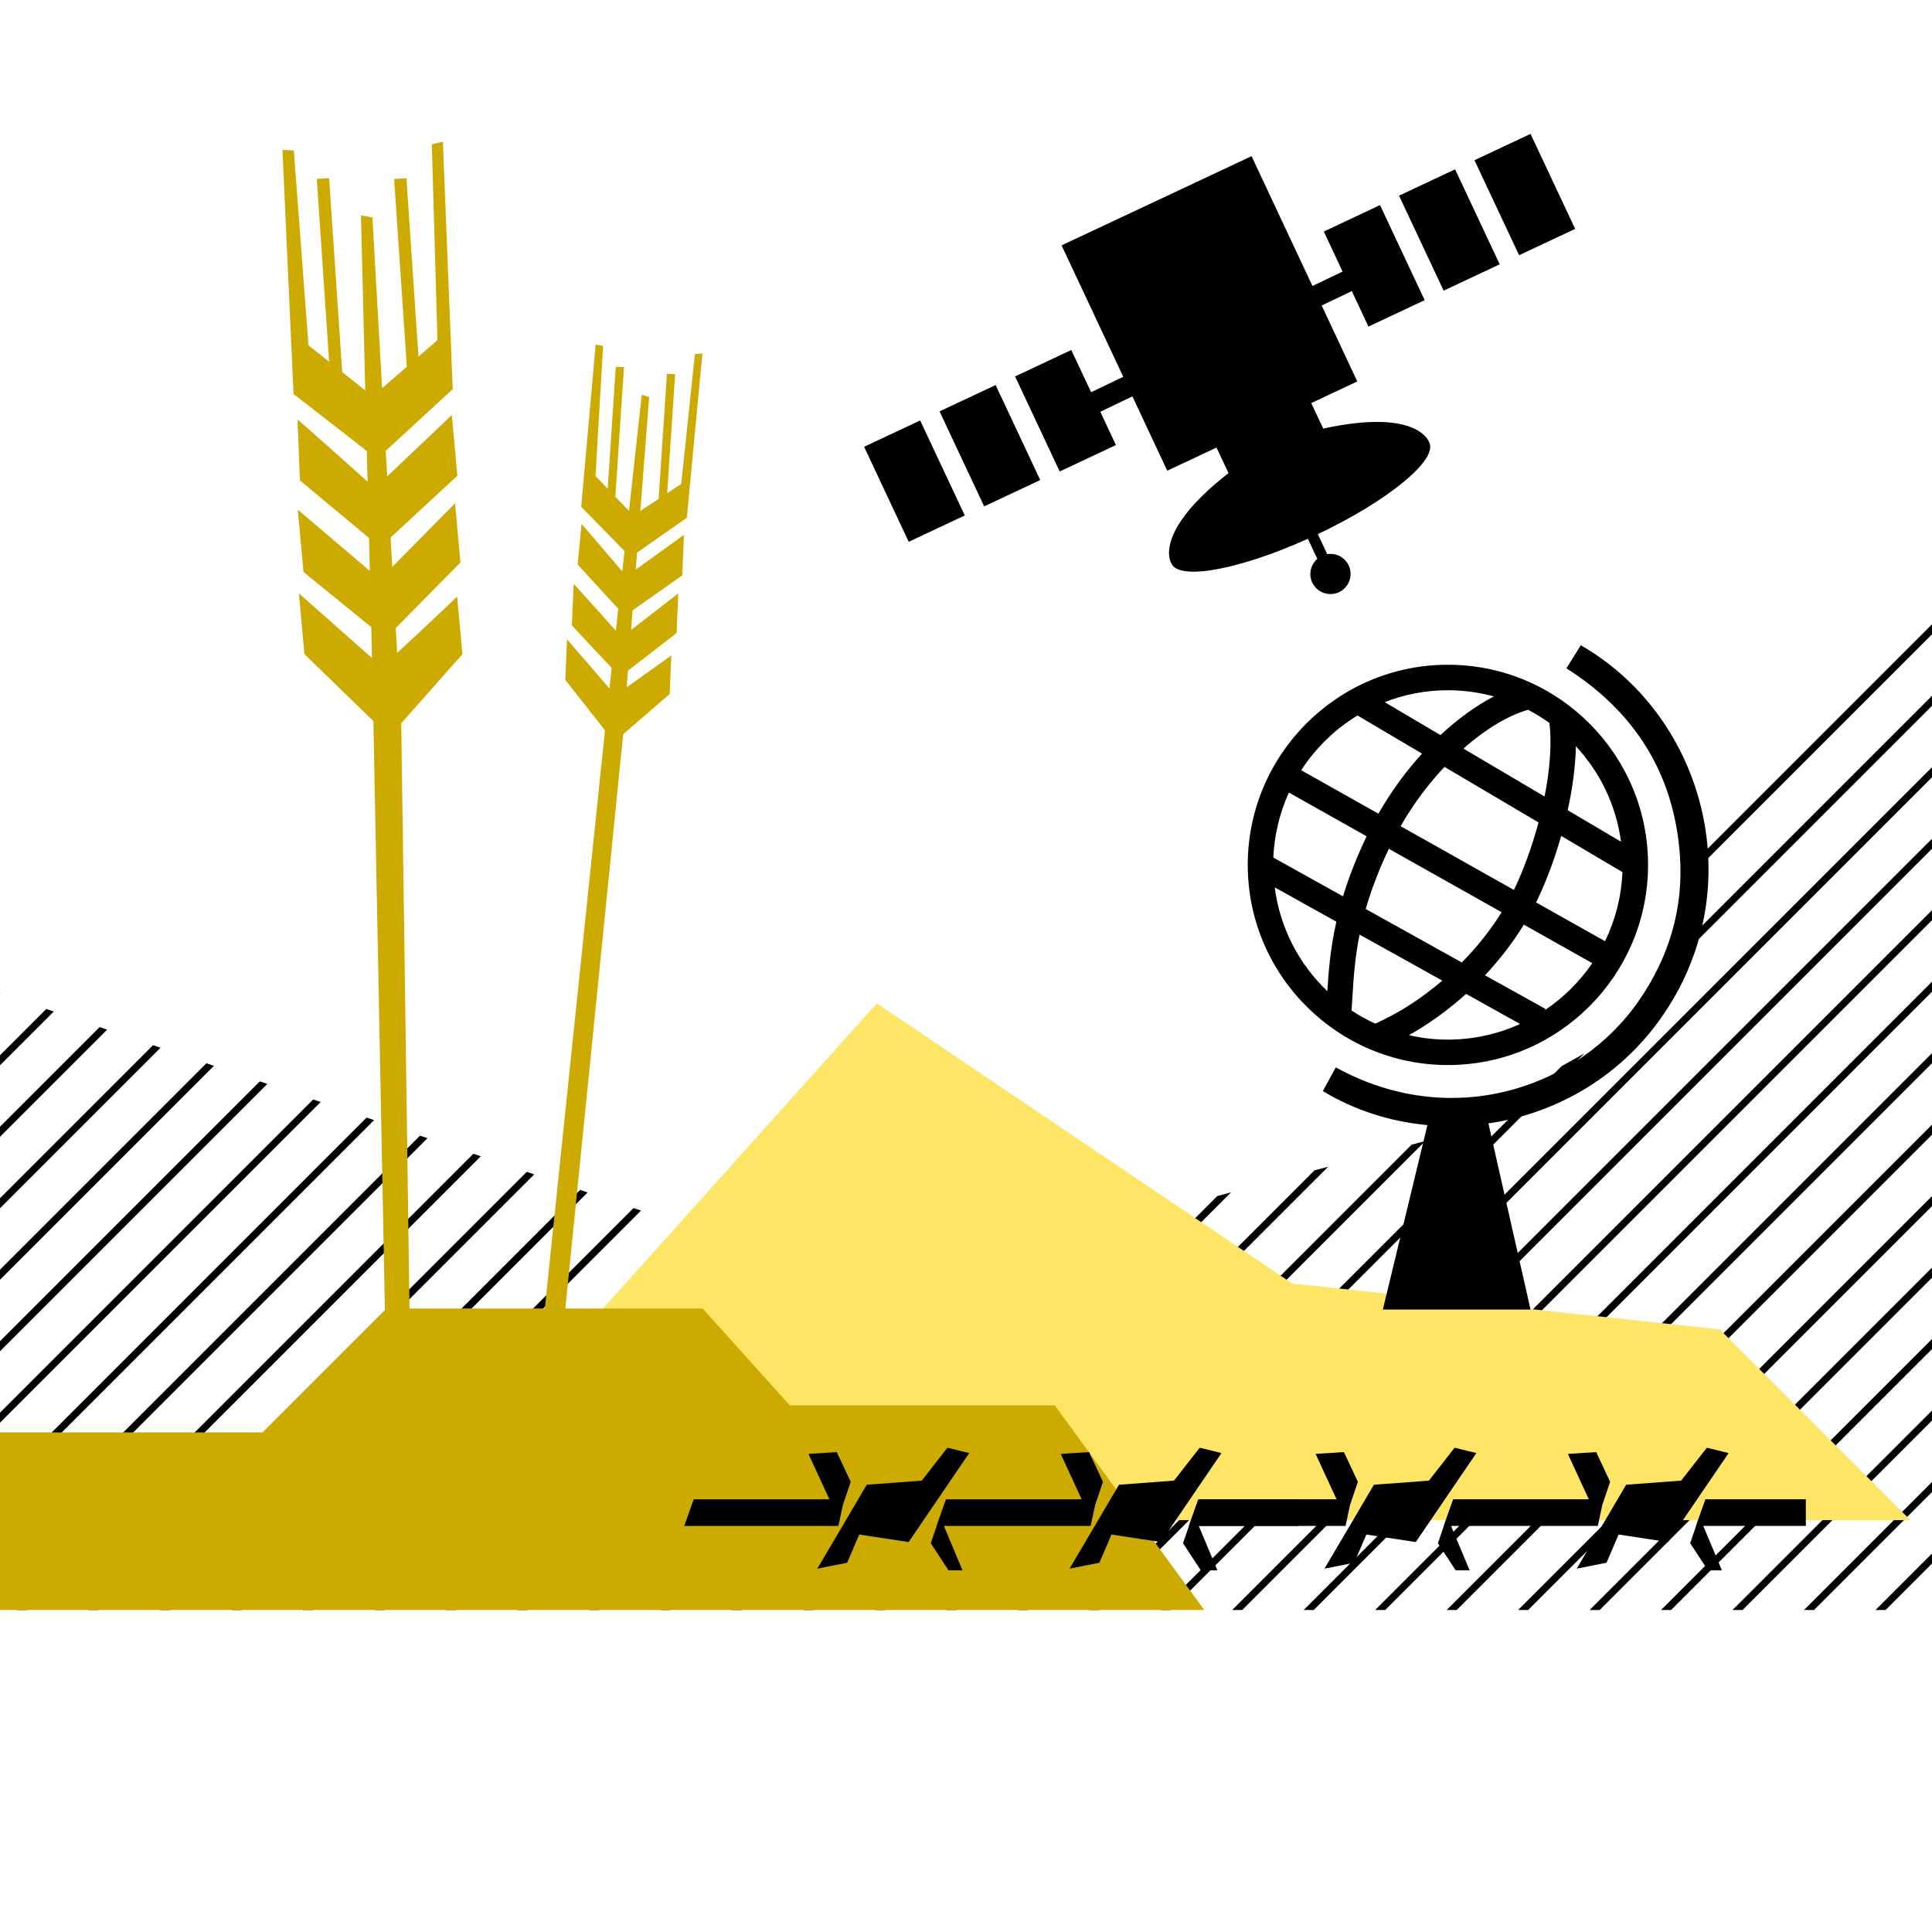
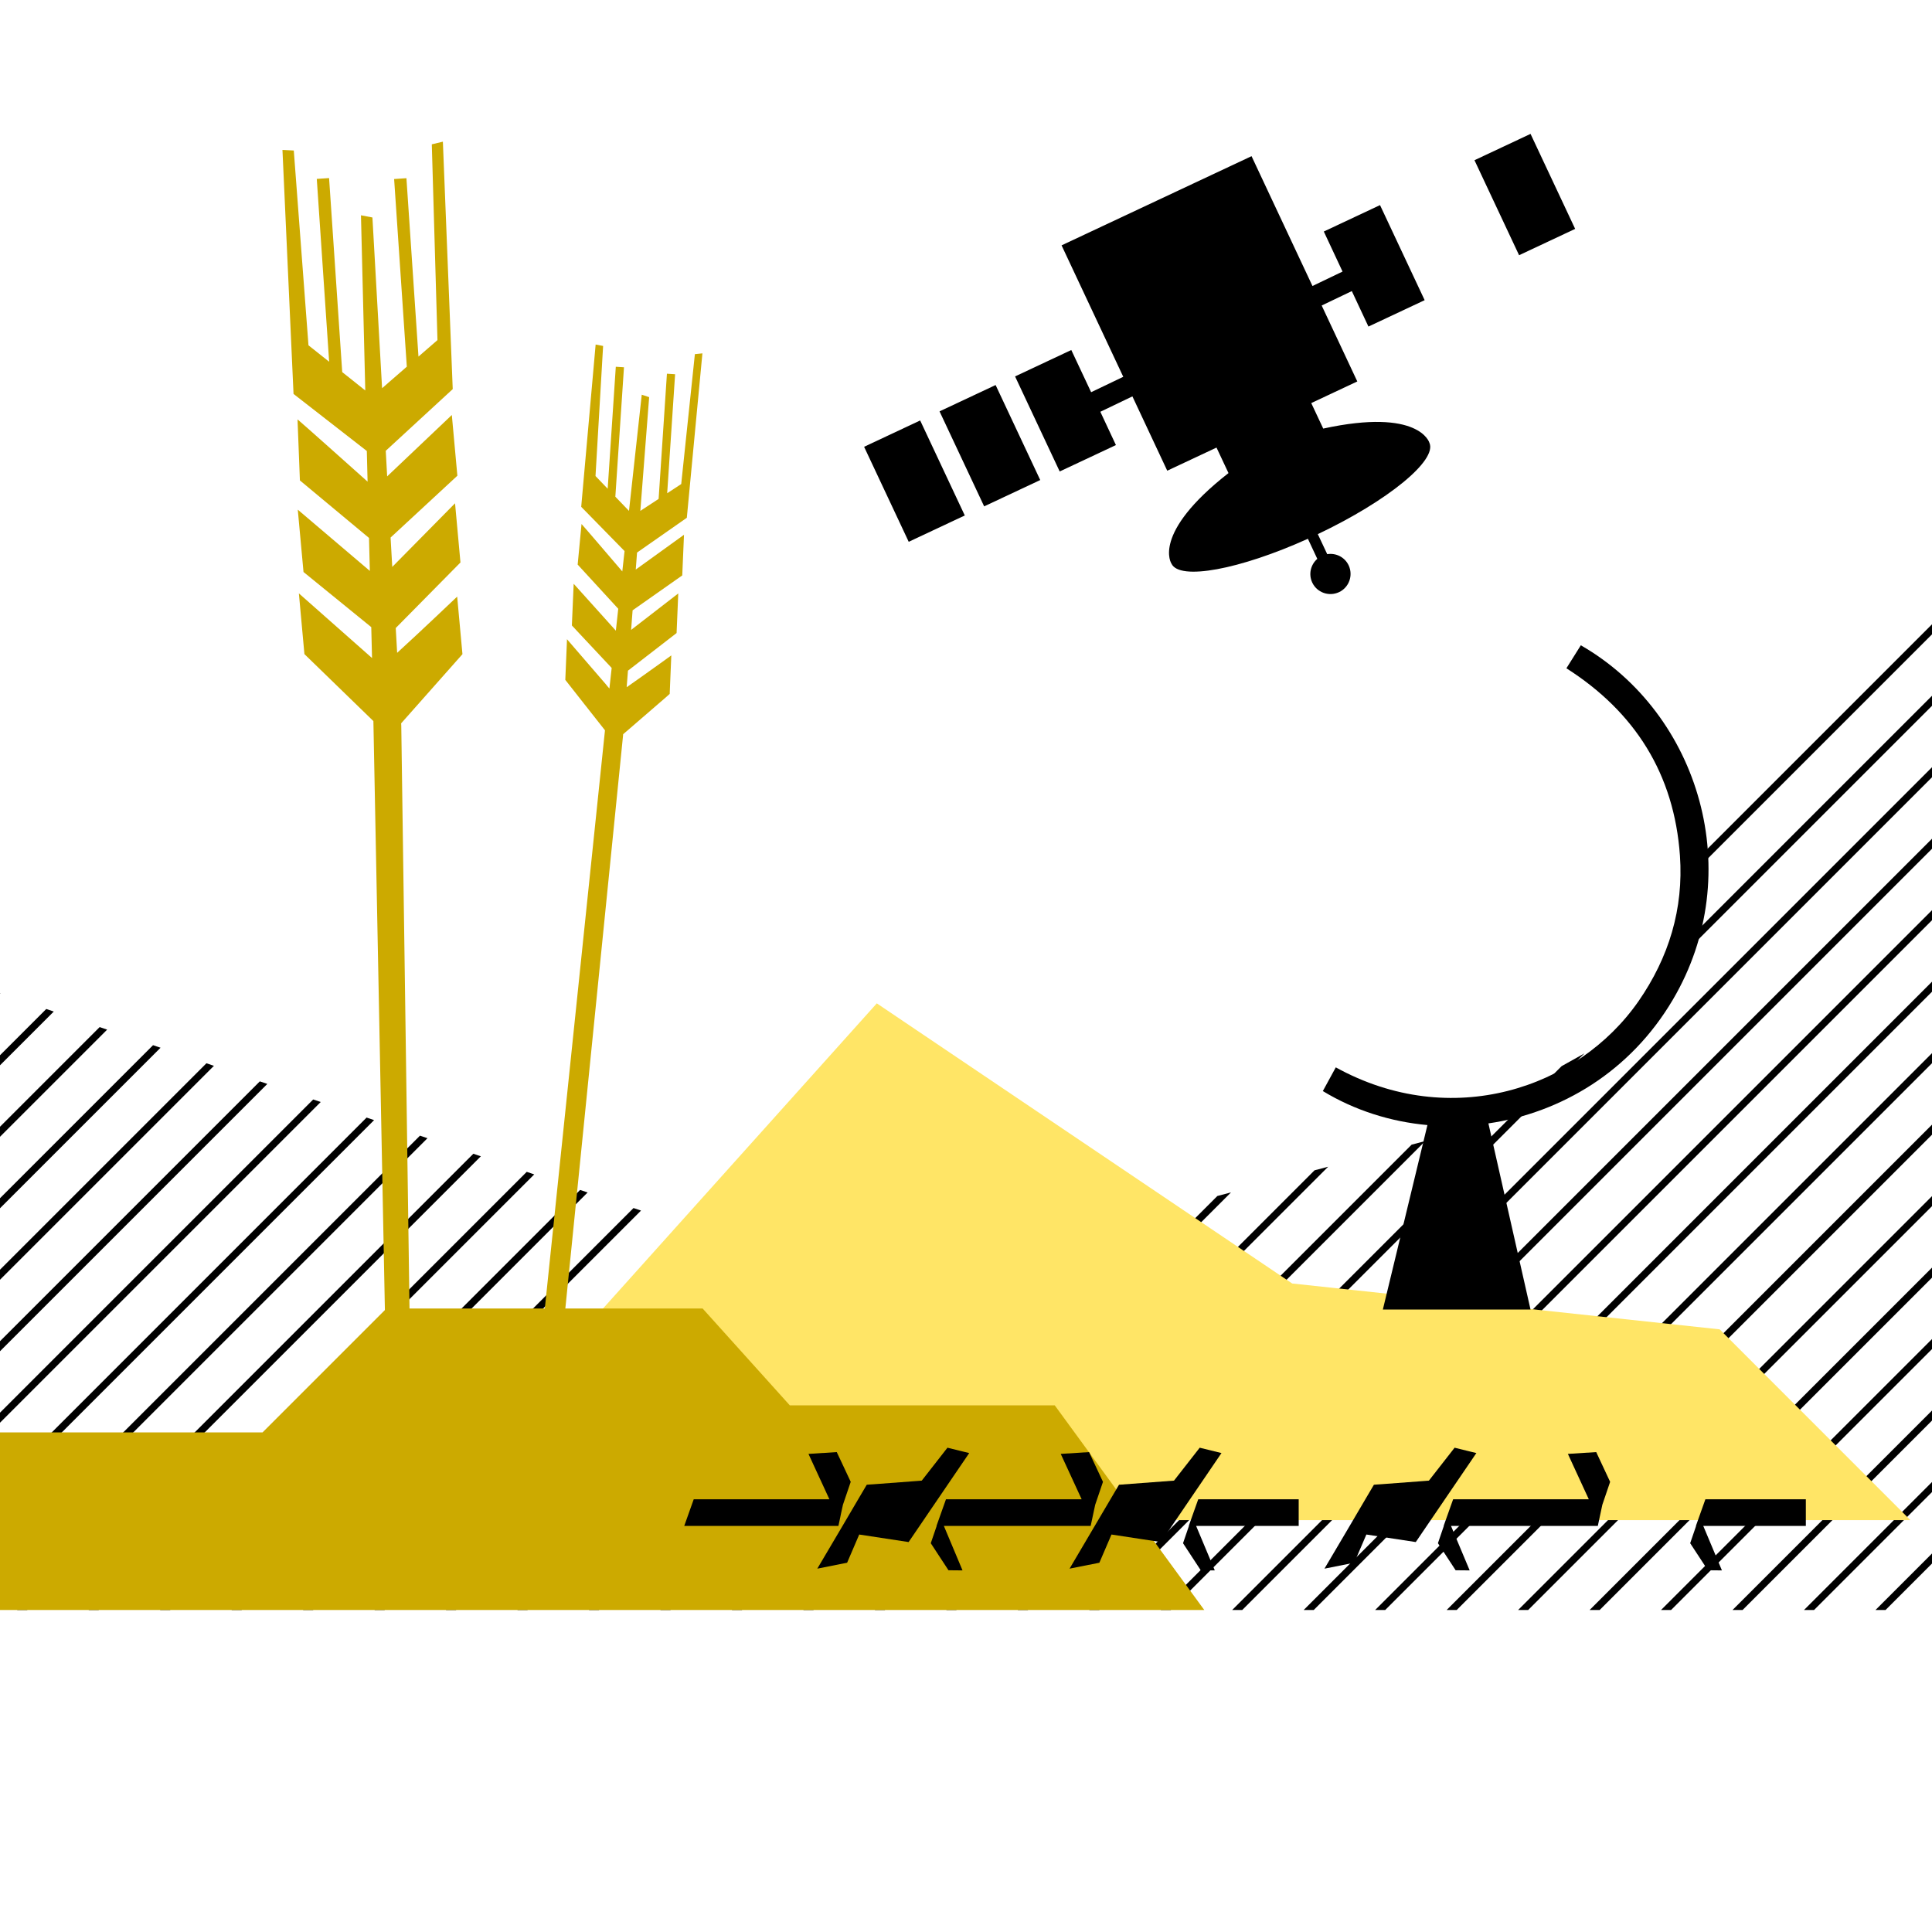
<svg xmlns="http://www.w3.org/2000/svg" xmlns:xlink="http://www.w3.org/1999/xlink" version="1.1" x="0px" y="0px" viewBox="0 0 300 300" style="enable-background:new 0 0 300 300;" xml:space="preserve">
  <style type="text/css">
	.st0{clip-path:url(#SVGID_2_);}
	.st1{clip-path:url(#SVGID_4_);}
	.st2{clip-path:url(#SVGID_2_);fill:none;}
	.st3{fill:#FFE566;}
	.st4{fill:#CCAA00;}
</style>
  <g id="grid">
    <g>
      <defs>
        <polygon id="SVGID_1_" points="300,250 0,250 0,154.24 135,200 222,177 256,158 264,130 300,91.93 300,164.93    " />
      </defs>
      <clipPath id="SVGID_2_">
        <use xlink:href="#SVGID_1_" style="overflow:visible;" />
      </clipPath>
      <g class="st0">
        <defs>
          <rect id="SVGID_3_" x="-815.51" y="-875.07" width="2066.09" height="2066.09" />
        </defs>
        <clipPath id="SVGID_4_">
          <use xlink:href="#SVGID_3_" style="overflow:visible;" />
        </clipPath>
        <path class="st1" d="M217.53,2345.21l-0.78-0.78L2403.99,157.2l0.78,0.78L217.53,2345.21z M211.98,2339.66l-0.78-0.78     L2398.44,151.65l0.78,0.78L211.98,2339.66z M206.43,2334.11l-0.78-0.78L2392.89,146.1l0.78,0.78L206.43,2334.11z M200.88,2328.56     l-0.78-0.78L2387.34,140.55l0.78,0.78L200.88,2328.56z M195.33,2323.01l-0.78-0.78L2381.79,135l0.78,0.78L195.33,2323.01z      M189.78,2317.46l-0.78-0.78L2376.24,129.45l0.78,0.78L189.78,2317.46z M184.24,2311.92l-0.78-0.78L2370.69,123.9l0.78,0.78     L184.24,2311.92z M178.69,2306.37l-0.78-0.78L2365.14,118.35l0.78,0.78L178.69,2306.37z M173.14,2300.82l-0.78-0.78     L2359.59,112.8l0.78,0.78L173.14,2300.82z M167.59,2295.27l-0.78-0.78L2354.04,107.25l0.78,0.78L167.59,2295.27z M162.04,2289.72     l-0.78-0.78L2348.49,101.7l0.78,0.78L162.04,2289.72z M156.49,2284.17l-0.78-0.78L2342.94,96.15l0.78,0.78L156.49,2284.17z      M150.94,2278.62l-0.78-0.78L2337.39,90.6l0.78,0.78L150.94,2278.62z M145.39,2273.07l-0.78-0.78L2331.84,85.05l0.78,0.78     L145.39,2273.07z M139.84,2267.52l-0.78-0.78L2326.3,79.5l0.78,0.78L139.84,2267.52z M134.29,2261.97l-0.78-0.78L2320.75,73.96     l0.78,0.78L134.29,2261.97z M128.74,2256.42l-0.78-0.78L2315.2,68.41l0.78,0.78L128.74,2256.42z M123.19,2250.87l-0.78-0.78     L2309.65,62.86l0.78,0.78L123.19,2250.87z M117.64,2245.32l-0.78-0.78L2304.1,57.31l0.78,0.78L117.64,2245.32z M112.09,2239.77     l-0.78-0.78L2298.55,51.76l0.78,0.78L112.09,2239.77z M106.55,2234.23l-0.78-0.78L2293,46.21l0.78,0.78L106.55,2234.23z      M101,2228.68l-0.78-0.78L2287.45,40.66l0.78,0.78L101,2228.68z M95.45,2223.13l-0.78-0.78L2281.9,35.11l0.78,0.78L95.45,2223.13     z M89.9,2217.58l-0.78-0.78L2276.35,29.56l0.78,0.78L89.9,2217.58z M84.35,2212.03l-0.78-0.78L2270.8,24.01l0.78,0.78     L84.35,2212.03z M78.8,2206.48l-0.78-0.78L2265.25,18.46l0.78,0.78L78.8,2206.48z M73.25,2200.93l-0.78-0.78L2259.7,12.91     l0.78,0.78L73.25,2200.93z M67.7,2195.38l-0.78-0.78L2254.16,7.36l0.78,0.78L67.7,2195.38z M62.15,2189.83l-0.78-0.78     L2248.61,1.81l0.78,0.78L62.15,2189.83z M56.6,2184.28l-0.78-0.78L2243.06-3.73l0.78,0.78L56.6,2184.28z M51.05,2178.73     l-0.78-0.78L2237.51-9.28l0.78,0.78L51.05,2178.73z M45.5,2173.18l-0.78-0.78L2231.96-14.83l0.78,0.78L45.5,2173.18z      M39.95,2167.63l-0.78-0.78L2226.41-20.38l0.78,0.78L39.95,2167.63z M34.4,2162.08l-0.78-0.78L2220.86-25.93l0.78,0.78     L34.4,2162.08z M28.85,2156.53l-0.78-0.78L2215.31-31.48l0.78,0.78L28.85,2156.53z M23.31,2150.99l-0.78-0.78L2209.76-37.03     l0.78,0.78L23.31,2150.99z M17.76,2145.44l-0.78-0.78L2204.21-42.58l0.78,0.78L17.76,2145.44z M12.21,2139.89l-0.78-0.78     L2198.66-48.13l0.78,0.78L12.21,2139.89z M6.66,2134.34l-0.78-0.78L2193.11-53.68l0.78,0.78L6.66,2134.34z M1.11,2128.79     l-0.78-0.78L2187.56-59.23l0.78,0.78L1.11,2128.79z M-4.44,2123.24l-0.78-0.78L2182.01-64.78l0.78,0.78L-4.44,2123.24z      M-9.99,2117.69l-0.78-0.78L2176.46-70.33l0.78,0.78L-9.99,2117.69z M-15.54,2112.14l-0.78-0.78L2170.91-75.88l0.78,0.78     L-15.54,2112.14z M-21.09,2106.59l-0.78-0.78L2165.36-81.43l0.78,0.78L-21.09,2106.59z M-26.64,2101.04l-0.78-0.78L2159.82-86.98     l0.78,0.78L-26.64,2101.04z M-32.19,2095.49l-0.78-0.78L2154.27-92.52l0.78,0.78L-32.19,2095.49z M-37.74,2089.94l-0.78-0.78     L2148.72-98.07l0.78,0.78L-37.74,2089.94z M-43.29,2084.39l-0.78-0.78L2143.17-103.62l0.78,0.78L-43.29,2084.39z M-48.84,2078.84     l-0.78-0.78L2137.62-109.17l0.78,0.78L-48.84,2078.84z M-54.39,2073.29l-0.78-0.78L2132.07-114.72l0.78,0.78L-54.39,2073.29z      M-59.93,2067.74l-0.78-0.78L2126.52-120.27l0.78,0.78L-59.93,2067.74z M-65.48,2062.19l-0.78-0.78L2120.97-125.82l0.78,0.78     L-65.48,2062.19z M-71.03,2056.65l-0.78-0.78L2115.42-131.37l0.78,0.78L-71.03,2056.65z M-76.58,2051.1l-0.78-0.78     L2109.87-136.92l0.78,0.78L-76.58,2051.1z M-82.13,2045.55l-0.78-0.78L2104.32-142.47l0.78,0.78L-82.13,2045.55z M-87.68,2040     l-0.78-0.78L2098.77-148.02l0.78,0.78L-87.68,2040z M-93.23,2034.45l-0.78-0.78L2093.22-153.57l0.78,0.78L-93.23,2034.45z      M-98.78,2028.9l-0.78-0.78L2087.67-159.12l0.78,0.78L-98.78,2028.9z M-104.33,2023.35l-0.78-0.78L2082.13-164.67l0.78,0.78     L-104.33,2023.35z M-109.88,2017.8l-0.78-0.78L2076.58-170.22l0.78,0.78L-109.88,2017.8z M-115.43,2012.25l-0.78-0.78     L2071.03-175.77l0.78,0.78L-115.43,2012.25z M-120.98,2006.7l-0.78-0.78L2065.48-181.31l0.78,0.78L-120.98,2006.7z      M-126.53,2001.15l-0.78-0.78L2059.93-186.86l0.78,0.78L-126.53,2001.15z M-132.08,1995.6l-0.78-0.78L2054.38-192.41l0.78,0.78     L-132.08,1995.6z M-137.63,1990.05l-0.78-0.78L2048.83-197.96l0.78,0.78L-137.63,1990.05z M-143.17,1984.51l-0.78-0.78     L2043.28-203.51l0.78,0.78L-143.17,1984.51z M-148.72,1978.96l-0.78-0.78L2037.73-209.06l0.78,0.78L-148.72,1978.96z      M-154.27,1973.41l-0.78-0.78L2032.18-214.61l0.78,0.78L-154.27,1973.41z M-159.82,1967.86l-0.78-0.78L2026.63-220.16l0.78,0.78     L-159.82,1967.86z M-165.37,1962.31l-0.78-0.78L2021.08-225.71l0.78,0.78L-165.37,1962.31z M-170.92,1956.76l-0.78-0.78     L2015.53-231.26l0.78,0.78L-170.92,1956.76z M-176.47,1951.21l-0.78-0.78L2009.98-236.81l0.78,0.78L-176.47,1951.21z      M-182.02,1945.66l-0.78-0.78L2004.43-242.36l0.78,0.78L-182.02,1945.66z M-187.57,1940.11l-0.78-0.78L1998.89-247.91l0.78,0.78     L-187.57,1940.11z M-193.12,1934.56l-0.78-0.78L1993.34-253.46l0.78,0.78L-193.12,1934.56z M-198.67,1929.01l-0.78-0.78     L1987.79-259l0.78,0.78L-198.67,1929.01z M-204.22,1923.46l-0.78-0.78L1982.24-264.55l0.78,0.78L-204.22,1923.46z      M-209.77,1917.91l-0.78-0.78L1976.69-270.1l0.78,0.78L-209.77,1917.91z M-215.32,1912.36l-0.78-0.78L1971.14-275.65l0.78,0.78     L-215.32,1912.36z M-220.87,1906.81l-0.78-0.78L1965.59-281.2l0.78,0.78L-220.87,1906.81z M-226.42,1901.26l-0.78-0.78     L1960.04-286.75l0.78,0.78L-226.42,1901.26z M-231.96,1895.72l-0.78-0.78L1954.49-292.3l0.78,0.78L-231.96,1895.72z      M-237.51,1890.17l-0.78-0.78L1948.94-297.85l0.78,0.78L-237.51,1890.17z M-243.06,1884.62l-0.78-0.78L1943.39-303.4l0.78,0.78     L-243.06,1884.62z M-248.61,1879.07l-0.78-0.78L1937.84-308.95l0.78,0.78L-248.61,1879.07z M-254.16,1873.52l-0.78-0.78     L1932.29-314.5l0.78,0.78L-254.16,1873.52z M-259.71,1867.97l-0.78-0.78L1926.74-320.05l0.78,0.78L-259.71,1867.97z      M-265.26,1862.42l-0.78-0.78L1921.19-325.6l0.78,0.78L-265.26,1862.42z M-270.81,1856.87l-0.78-0.78L1915.64-331.15l0.78,0.78     L-270.81,1856.87z M-276.36,1851.32l-0.78-0.78L1910.1-336.7l0.78,0.78L-276.36,1851.32z M-281.91,1845.77l-0.78-0.78     L1904.55-342.25l0.78,0.78L-281.91,1845.77z M-287.46,1840.22l-0.78-0.78L1899-347.79l0.78,0.78L-287.46,1840.22z      M-293.01,1834.67l-0.78-0.78L1893.45-353.34l0.78,0.78L-293.01,1834.67z M-298.56,1829.12l-0.78-0.78L1887.9-358.89l0.78,0.78     L-298.56,1829.12z M-304.11,1823.57l-0.78-0.78L1882.35-364.44l0.78,0.78L-304.11,1823.57z M-309.65,1818.03l-0.78-0.78     L1876.8-369.99l0.78,0.78L-309.65,1818.03z M-315.2,1812.48l-0.78-0.78L1871.25-375.54l0.78,0.78L-315.2,1812.48z      M-320.75,1806.93l-0.78-0.78L1865.7-381.09l0.78,0.78L-320.75,1806.93z M-326.3,1801.38l-0.78-0.78L1860.15-386.64l0.78,0.78     L-326.3,1801.38z M-331.85,1795.83l-0.78-0.78L1854.6-392.19l0.78,0.78L-331.85,1795.83z M-337.4,1790.28l-0.78-0.78     L1849.05-397.74l0.78,0.78L-337.4,1790.28z M-342.95,1784.73l-0.78-0.78L1843.5-403.29l0.78,0.78L-342.95,1784.73z      M-348.5,1779.18l-0.78-0.78L1837.95-408.84l0.78,0.78L-348.5,1779.18z M-354.05,1773.63l-0.78-0.78L1832.41-414.39l0.78,0.78     L-354.05,1773.63z M-359.6,1768.08l-0.78-0.78L1826.86-419.94l0.78,0.78L-359.6,1768.08z M-365.15,1762.53l-0.78-0.78     L1821.31-425.49l0.78,0.78L-365.15,1762.53z M-370.7,1756.98l-0.78-0.78L1815.76-431.04l0.78,0.78L-370.7,1756.98z      M-376.25,1751.43l-0.78-0.78L1810.21-436.58l0.78,0.78L-376.25,1751.43z M-381.8,1745.88l-0.78-0.78L1804.66-442.13l0.78,0.78     L-381.8,1745.88z M-387.35,1740.33l-0.78-0.78L1799.11-447.68l0.78,0.78L-387.35,1740.33z M-392.9,1734.78l-0.78-0.78     L1793.56-453.23l0.78,0.78L-392.9,1734.78z M-398.44,1729.24l-0.78-0.78L1788.01-458.78l0.78,0.78L-398.44,1729.24z      M-403.99,1723.69l-0.78-0.78L1782.46-464.33l0.78,0.78L-403.99,1723.69z M-409.54,1718.14l-0.78-0.78L1776.91-469.88l0.78,0.78     L-409.54,1718.14z M-415.09,1712.59l-0.78-0.78L1771.36-475.43l0.78,0.78L-415.09,1712.59z M-420.64,1707.04l-0.78-0.78     L1765.81-480.98l0.78,0.78L-420.64,1707.04z M-426.19,1701.49l-0.78-0.78L1760.26-486.53l0.78,0.78L-426.19,1701.49z      M-431.74,1695.94l-0.78-0.78L1754.71-492.08l0.78,0.78L-431.74,1695.94z M-437.29,1690.39l-0.78-0.78L1749.16-497.63l0.78,0.78     L-437.29,1690.39z M-442.84,1684.84l-0.78-0.78L1743.62-503.18l0.78,0.78L-442.84,1684.84z M-448.39,1679.29l-0.78-0.78     L1738.07-508.73l0.78,0.78L-448.39,1679.29z M-453.94,1673.74l-0.78-0.78L1732.52-514.27l0.78,0.78L-453.94,1673.74z      M-459.49,1668.19l-0.78-0.78L1726.97-519.82l0.78,0.78L-459.49,1668.19z M-465.04,1662.64l-0.78-0.78L1721.42-525.37l0.78,0.78     L-465.04,1662.64z M-470.59,1657.09l-0.78-0.78L1715.87-530.92l0.78,0.78L-470.59,1657.09z M-476.14,1651.54l-0.78-0.78     L1710.32-536.47l0.78,0.78L-476.14,1651.54z M-481.69,1645.99l-0.78-0.78L1704.77-542.02l0.78,0.78L-481.69,1645.99z      M-487.23,1640.45l-0.78-0.78L1699.22-547.57l0.78,0.78L-487.23,1640.45z M-492.78,1634.9l-0.78-0.78L1693.67-553.12l0.78,0.78     L-492.78,1634.9z M-498.33,1629.35l-0.78-0.78L1688.12-558.67l0.78,0.78L-498.33,1629.35z M-503.88,1623.8l-0.78-0.78     L1682.57-564.22l0.78,0.78L-503.88,1623.8z M-509.43,1618.25l-0.78-0.78L1677.02-569.77l0.78,0.78L-509.43,1618.25z      M-514.98,1612.7l-0.78-0.78L1671.47-575.32l0.78,0.78L-514.98,1612.7z M-520.53,1607.15l-0.78-0.78L1665.92-580.87l0.78,0.78     L-520.53,1607.15z M-526.08,1601.6l-0.78-0.78L1660.38-586.42l0.78,0.78L-526.08,1601.6z M-531.63,1596.05l-0.78-0.78     L1654.83-591.97l0.78,0.78L-531.63,1596.05z M-537.18,1590.5l-0.78-0.78L1649.28-597.51l0.78,0.78L-537.18,1590.5z      M-542.73,1584.95l-0.78-0.78L1643.73-603.06l0.78,0.78L-542.73,1584.95z M-548.28,1579.4l-0.78-0.78L1638.18-608.61l0.78,0.78     L-548.28,1579.4z M-553.83,1573.85l-0.78-0.78L1632.63-614.16l0.78,0.78L-553.83,1573.85z M-559.38,1568.3l-0.78-0.78     L1627.08-619.71l0.78,0.78L-559.38,1568.3z M-564.92,1562.76l-0.78-0.78L1621.53-625.26l0.78,0.78L-564.92,1562.76z      M-570.47,1557.21l-0.78-0.78L1615.98-630.81l0.78,0.78L-570.47,1557.21z M-576.02,1551.66l-0.78-0.78L1610.43-636.36l0.78,0.78     L-576.02,1551.66z M-581.57,1546.11l-0.78-0.78L1604.88-641.91l0.78,0.78L-581.57,1546.11z M-587.12,1540.56l-0.78-0.78     L1599.33-647.46l0.78,0.78L-587.12,1540.56z M-592.67,1535.01l-0.78-0.78L1593.78-653.01l0.78,0.78L-592.67,1535.01z      M-598.22,1529.46l-0.78-0.78L1588.23-658.56l0.78,0.78L-598.22,1529.46z M-603.77,1523.91l-0.78-0.78L1582.68-664.11l0.78,0.78     L-603.77,1523.91z M-609.32,1518.36l-0.78-0.78L1577.14-669.66l0.78,0.78L-609.32,1518.36z M-614.87,1512.81l-0.78-0.78     L1571.59-675.2l0.78,0.78L-614.87,1512.81z M-620.42,1507.26l-0.78-0.78L1566.04-680.75l0.78,0.78L-620.42,1507.26z      M-625.97,1501.71l-0.78-0.78L1560.49-686.3l0.78,0.78L-625.97,1501.71z M-631.52,1496.16l-0.78-0.78L1554.94-691.85l0.78,0.78     L-631.52,1496.16z M-637.07,1490.61l-0.78-0.78L1549.39-697.4l0.78,0.78L-637.07,1490.61z M-642.62,1485.06l-0.78-0.78     L1543.84-702.95l0.78,0.78L-642.62,1485.06z M-648.16,1479.51l-0.78-0.78L1538.29-708.5l0.78,0.78L-648.16,1479.51z      M-653.71,1473.97l-0.78-0.78L1532.74-714.05l0.78,0.78L-653.71,1473.97z M-659.26,1468.42l-0.78-0.78L1527.19-719.6l0.78,0.78     L-659.26,1468.42z M-664.81,1462.87l-0.78-0.78L1521.64-725.15l0.78,0.78L-664.81,1462.87z M-670.36,1457.32l-0.78-0.78     L1516.09-730.7l0.78,0.78L-670.36,1457.32z M-675.91,1451.77l-0.78-0.78L1510.54-736.25l0.78,0.78L-675.91,1451.77z      M-681.46,1446.22l-0.78-0.78L1504.99-741.8l0.78,0.78L-681.46,1446.22z M-687.01,1440.67l-0.78-0.78L1499.44-747.35l0.78,0.78     L-687.01,1440.67z M-692.56,1435.12l-0.78-0.78L1493.9-752.9l0.78,0.78L-692.56,1435.12z M-698.11,1429.57l-0.78-0.78     L1488.35-758.45l0.78,0.78L-698.11,1429.57z M-703.66,1424.02l-0.78-0.78L1482.8-763.99l0.78,0.78L-703.66,1424.02z      M-709.21,1418.47l-0.78-0.78L1477.25-769.54l0.78,0.78L-709.21,1418.47z M-714.76,1412.92l-0.78-0.78L1471.7-775.09l0.78,0.78     L-714.76,1412.92z M-720.31,1407.37l-0.78-0.78L1466.15-780.64l0.78,0.78L-720.31,1407.37z M-725.85,1401.82l-0.78-0.78     L1460.6-786.19l0.78,0.78L-725.85,1401.82z M-731.4,1396.28l-0.78-0.78L1455.05-791.74l0.78,0.78L-731.4,1396.28z      M-736.95,1390.72l-0.78-0.78L1449.5-797.29l0.78,0.78L-736.95,1390.72z M-742.5,1385.18l-0.78-0.78L1443.95-802.84l0.78,0.78     L-742.5,1385.18z M-748.05,1379.63l-0.78-0.78L1438.4-808.39l0.78,0.78L-748.05,1379.63z M-753.6,1374.08l-0.78-0.78     L1432.85-813.94l0.78,0.78L-753.6,1374.08z M-759.15,1368.53l-0.78-0.78L1427.3-819.49l0.78,0.78L-759.15,1368.53z      M-764.7,1362.98l-0.78-0.78L1421.75-825.04l0.78,0.78L-764.7,1362.98z M-770.25,1357.43l-0.78-0.78L1416.21-830.59l0.78,0.78     L-770.25,1357.43z M-775.8,1351.88l-0.78-0.78L1410.66-836.14l0.78,0.78L-775.8,1351.88z M-781.35,1346.33l-0.78-0.78     L1405.11-841.69l0.78,0.78L-781.35,1346.33z M-786.9,1340.78l-0.78-0.78L1399.56-847.23l0.78,0.78L-786.9,1340.78z      M-792.45,1335.23l-0.78-0.78L1394.01-852.78l0.78,0.78L-792.45,1335.23z M-798,1329.68l-0.78-0.78L1388.46-858.33l0.78,0.78     L-798,1329.68z M-803.55,1324.13l-0.78-0.78L1382.91-863.88l0.78,0.78L-803.55,1324.13z M-809.1,1318.58l-0.78-0.78     L1377.36-869.43l0.78,0.78L-809.1,1318.58z M-814.64,1313.04l-0.78-0.78L1371.81-874.98l0.78,0.78L-814.64,1313.04z      M-820.19,1307.49l-0.78-0.78L1366.26-880.53l0.78,0.78L-820.19,1307.49z M-825.74,1301.94l-0.78-0.78L1360.71-886.08l0.78,0.78     L-825.74,1301.94z M-831.29,1296.39l-0.78-0.78L1355.16-891.63l0.78,0.78L-831.29,1296.39z M-836.84,1290.84l-0.78-0.78     L1349.61-897.18l0.78,0.78L-836.84,1290.84z M-842.39,1285.29l-0.78-0.78L1344.06-902.73l0.78,0.78L-842.39,1285.29z      M-847.94,1279.74l-0.78-0.78L1338.51-908.28l0.78,0.78L-847.94,1279.74z M-853.49,1274.19l-0.78-0.78L1332.96-913.83l0.78,0.78     L-853.49,1274.19z M-859.04,1268.64l-0.78-0.78L1327.42-919.38l0.78,0.78L-859.04,1268.64z M-864.59,1263.09l-0.78-0.78     L1321.87-924.93l0.78,0.78L-864.59,1263.09z M-870.14,1257.54l-0.78-0.78L1316.32-930.47l0.78,0.78L-870.14,1257.54z      M-875.69,1251.99l-0.78-0.78L1310.77-936.02l0.78,0.78L-875.69,1251.99z M-881.24,1246.44l-0.78-0.78L1305.22-941.57l0.78,0.78     L-881.24,1246.44z M-886.79,1240.89l-0.78-0.78L1299.67-947.12l0.78,0.78L-886.79,1240.89z M-892.34,1235.34l-0.78-0.78     L1294.12-952.67l0.78,0.78L-892.34,1235.34z M-897.89,1229.79l-0.78-0.78L1288.57-958.22l0.78,0.78L-897.89,1229.79z      M-903.44,1224.24l-0.78-0.78L1283.02-963.77l0.78,0.78L-903.44,1224.24z M-908.98,1218.7l-0.78-0.78L1277.47-969.32l0.78,0.78     L-908.98,1218.7z M-914.53,1213.15l-0.78-0.78L1271.92-974.87l0.78,0.78L-914.53,1213.15z M-920.08,1207.6l-0.78-0.78     L1266.37-980.42l0.78,0.78L-920.08,1207.6z M-925.63,1202.05l-0.78-0.78L1260.82-985.97l0.78,0.78L-925.63,1202.05z      M-931.18,1196.5l-0.78-0.78L1255.27-991.52l0.78,0.78L-931.18,1196.5z M-936.73,1190.95l-0.78-0.78L1249.72-997.07l0.78,0.78     L-936.73,1190.95z M-942.28,1185.4l-0.78-0.78l2187.24-2187.24l0.78,0.78L-942.28,1185.4z M-947.83,1179.85l-0.78-0.78     l2187.24-2187.24l0.78,0.78L-947.83,1179.85z M-953.38,1174.3l-0.78-0.78l2187.24-2187.24l0.78,0.78L-953.38,1174.3z      M-958.93,1168.75l-0.78-0.78l2187.24-2187.24l0.78,0.78L-958.93,1168.75z M-964.48,1163.2l-0.78-0.78l2187.24-2187.24l0.78,0.78     L-964.48,1163.2z M-970.03,1157.65l-0.78-0.78l2187.24-2187.24l0.78,0.78L-970.03,1157.65z M-975.58,1152.1l-0.78-0.78     l2187.24-2187.24l0.78,0.78L-975.58,1152.1z M-981.13,1146.55l-0.78-0.78l2187.24-2187.24l0.78,0.78L-981.13,1146.55z      M-986.68,1141l-0.78-0.78l2187.24-2187.24l0.78,0.78L-986.68,1141z M-992.23,1135.45l-0.78-0.78l2187.24-2187.24l0.78,0.78     L-992.23,1135.45z M-997.77,1129.91l-0.78-0.78l2187.24-2187.24l0.78,0.78L-997.77,1129.91z M-1003.32,1124.36l-0.78-0.78     l2187.24-2187.24l0.78,0.78L-1003.32,1124.36z M-1008.87,1118.81l-0.78-0.78l2187.24-2187.24l0.78,0.78L-1008.87,1118.81z      M-1014.42,1113.26l-0.78-0.78l2187.24-2187.24l0.78,0.78L-1014.42,1113.26z M-1019.97,1107.71l-0.78-0.78l2187.24-2187.24     l0.78,0.78L-1019.97,1107.71z M-1025.52,1102.16l-0.78-0.78l2187.24-2187.24l0.78,0.78L-1025.52,1102.16z M-1031.07,1096.61     l-0.78-0.78l2187.24-2187.24l0.78,0.78L-1031.07,1096.61z M-1036.62,1091.06l-0.78-0.78l2187.24-2187.24l0.78,0.78     L-1036.62,1091.06z M-1042.17,1085.51l-0.78-0.78l2187.24-2187.24l0.78,0.78L-1042.17,1085.51z M-1047.72,1079.96l-0.78-0.78     l2187.24-2187.24l0.78,0.78L-1047.72,1079.96z M-1053.27,1074.41l-0.78-0.78l2187.24-2187.24l0.78,0.78L-1053.27,1074.41z      M-1058.82,1068.86l-0.78-0.78l2187.24-2187.24l0.78,0.78L-1058.82,1068.86z M-1064.37,1063.31l-0.78-0.78L1122.09-1124.7     l0.78,0.78L-1064.37,1063.31z M-1069.92,1057.76l-0.78-0.78l2187.24-2187.24l0.78,0.78L-1069.92,1057.76z M-1075.47,1052.21     l-0.78-0.78L1110.99-1135.8l0.78,0.78L-1075.47,1052.21z M-1081.02,1046.66l-0.78-0.78l2187.24-2187.24l0.78,0.78     L-1081.02,1046.66z M-1086.57,1041.11l-0.78-0.78L1099.89-1146.9l0.78,0.78L-1086.57,1041.11z M-1092.11,1035.57l-0.78-0.78     l2187.24-2187.24l0.78,0.78L-1092.11,1035.57z M-1097.66,1030.02l-0.78-0.78L1088.79-1158l0.78,0.78L-1097.66,1030.02z      M-1103.21,1024.47l-0.78-0.78l2187.24-2187.24l0.78,0.78L-1103.21,1024.47z M-1108.76,1018.92l-0.78-0.78L1077.69-1169.1     l0.78,0.78L-1108.76,1018.92z M-1114.31,1013.37l-0.78-0.78l2187.24-2187.24l0.78,0.78L-1114.31,1013.37z M-1119.86,1007.82     l-0.78-0.78L1066.59-1180.2l0.78,0.78L-1119.86,1007.82z M-1125.41,1002.27l-0.78-0.78l2187.24-2187.24l0.78,0.78     L-1125.41,1002.27z M-1130.96,996.72l-0.78-0.78L1055.49-1191.3l0.78,0.78L-1130.96,996.72z M-1136.51,991.17l-0.78-0.78     l2187.24-2187.24l0.78,0.78L-1136.51,991.17z M-1142.06,985.62l-0.78-0.78L1044.4-1202.4l0.78,0.78L-1142.06,985.62z      M-1147.61,980.07l-0.78-0.78l2187.24-2187.24l0.78,0.78L-1147.61,980.07z M-1153.16,974.52l-0.78-0.78L1033.3-1213.49l0.78,0.78     L-1153.16,974.52z M-1158.71,968.97l-0.78-0.78l2187.24-2187.24l0.78,0.78L-1158.71,968.97z M-1164.26,963.42l-0.78-0.78     L1022.2-1224.59l0.78,0.78L-1164.26,963.42z M-1169.81,957.87l-0.78-0.78l2187.24-2187.24l0.78,0.78L-1169.81,957.87z      M-1175.36,952.32l-0.78-0.78L1011.1-1235.69l0.78,0.78L-1175.36,952.32z M-1180.91,946.77l-0.78-0.78l2187.24-2187.24l0.78,0.78     L-1180.91,946.77z M-1186.45,941.23l-0.78-0.78L1000-1246.79l0.78,0.78L-1186.45,941.23z M-1192,935.68l-0.78-0.78     L994.45-1252.34l0.78,0.78L-1192,935.68z M-1197.55,930.13l-0.78-0.78L988.9-1257.89l0.78,0.78L-1197.55,930.13z M-1203.1,924.58     l-0.78-0.78L983.35-1263.44l0.78,0.78L-1203.1,924.58z M-1208.65,919.03l-0.78-0.78L977.8-1268.99l0.78,0.78L-1208.65,919.03z      M-1214.2,913.48l-0.78-0.78L972.25-1274.54l0.78,0.78L-1214.2,913.48z M-1219.75,907.93l-0.78-0.78L966.7-1280.09l0.78,0.78     L-1219.75,907.93z M-1225.3,902.38l-0.78-0.78L961.16-1285.64l0.78,0.78L-1225.3,902.38z M-1230.85,896.83l-0.78-0.78     L955.6-1291.19l0.78,0.78L-1230.85,896.83z M-1236.4,891.28l-0.78-0.78L950.06-1296.74l0.78,0.78L-1236.4,891.28z      M-1241.95,885.73l-0.78-0.78L944.51-1302.29l0.78,0.78L-1241.95,885.73z M-1247.5,880.18l-0.78-0.78L938.96-1307.83l0.78,0.78     L-1247.5,880.18z M-1253.05,874.63l-0.78-0.78L933.41-1313.38l0.78,0.78L-1253.05,874.63z M-1258.6,869.08l-0.78-0.78     L927.86-1318.93l0.78,0.78L-1258.6,869.08z M-1264.15,863.53l-0.78-0.78L922.31-1324.48l0.78,0.78L-1264.15,863.53z      M-1269.7,857.98l-0.78-0.78L916.76-1330.03l0.78,0.78L-1269.7,857.98z M-1275.24,852.43l-0.78-0.78L911.21-1335.58l0.78,0.78     L-1275.24,852.43z M-1280.79,846.89l-0.78-0.78L905.66-1341.13l0.78,0.78L-1280.79,846.89z M-1286.34,841.34l-0.78-0.78     L900.11-1346.68l0.78,0.78L-1286.34,841.34z M-1291.89,835.79l-0.78-0.78L894.56-1352.23l0.78,0.78L-1291.89,835.79z      M-1297.44,830.24l-0.78-0.78L889.01-1357.78l0.78,0.78L-1297.44,830.24z M-1302.99,824.69l-0.78-0.78L883.46-1363.33l0.78,0.78     L-1302.99,824.69z M-1308.54,819.14l-0.78-0.78L877.91-1368.88l0.78,0.78L-1308.54,819.14z M-1314.09,813.59l-0.78-0.78     L872.36-1374.43l0.78,0.78L-1314.09,813.59z M-1319.64,808.04l-0.78-0.78L866.81-1379.98l0.78,0.78L-1319.64,808.04z      M-1325.19,802.49l-0.78-0.78L861.27-1385.53l0.78,0.78L-1325.19,802.49z M-1330.74,796.94l-0.78-0.78L855.72-1391.07l0.78,0.78     L-1330.74,796.94z M-1336.29,791.39l-0.78-0.78L850.17-1396.62l0.78,0.78L-1336.29,791.39z M-1341.84,785.84l-0.78-0.78     L844.62-1402.17l0.78,0.78L-1341.84,785.84z M-1347.39,780.29l-0.78-0.78L839.07-1407.72l0.78,0.78L-1347.39,780.29z      M-1352.94,774.74l-0.78-0.78L833.52-1413.27l0.78,0.78L-1352.94,774.74z M-1358.49,769.19l-0.78-0.78L827.97-1418.82l0.78,0.78     L-1358.49,769.19z M-1364.04,763.64l-0.78-0.78L822.42-1424.37l0.78,0.78L-1364.04,763.64z M-1369.58,758.09l-0.78-0.78     L816.87-1429.92l0.78,0.78L-1369.58,758.09z M-1375.13,752.55l-0.78-0.78L811.32-1435.47l0.78,0.78L-1375.13,752.55z      M-1380.68,747l-0.78-0.78L805.77-1441.02l0.78,0.78L-1380.68,747z M-1386.23,741.45l-0.78-0.78L800.22-1446.57l0.78,0.78     L-1386.23,741.45z M-1391.78,735.9l-0.78-0.78L794.67-1452.12l0.78,0.78L-1391.78,735.9z M-1397.33,730.35l-0.78-0.78     L789.12-1457.67l0.78,0.78L-1397.33,730.35z M-1402.88,724.8l-0.78-0.78L783.57-1463.22l0.78,0.78L-1402.88,724.8z      M-1408.43,719.25l-0.78-0.78L778.02-1468.77l0.78,0.78L-1408.43,719.25z M-1413.98,713.7l-0.78-0.78L772.48-1474.32l0.78,0.78     L-1413.98,713.7z M-1419.53,708.15l-0.78-0.78L766.93-1479.87l0.78,0.78L-1419.53,708.15z M-1425.08,702.6l-0.78-0.78     L761.38-1485.42l0.78,0.78L-1425.08,702.6z M-1430.63,697.05l-0.78-0.78L755.83-1490.97l0.78,0.78L-1430.63,697.05z      M-1436.18,691.5l-0.78-0.78L750.28-1496.51l0.78,0.78L-1436.18,691.5z M-1441.73,685.95l-0.78-0.78L744.73-1502.06l0.78,0.78     L-1441.73,685.95z M-1447.28,680.4l-0.78-0.78L739.18-1507.61l0.78,0.78L-1447.28,680.4z M-1452.83,674.85l-0.78-0.78     L733.63-1513.16l0.78,0.78L-1452.83,674.85z M-1458.38,669.3l-0.78-0.78L728.08-1518.71l0.78,0.78L-1458.38,669.3z      M-1463.92,663.76l-0.78-0.78L722.53-1524.26l0.78,0.78L-1463.92,663.76z M-1469.47,658.21l-0.78-0.78L716.98-1529.81l0.78,0.78     L-1469.47,658.21z M-1475.02,652.66l-0.78-0.78L711.43-1535.36l0.78,0.78L-1475.02,652.66z M-1480.57,647.11l-0.78-0.78     L705.88-1540.91l0.78,0.78L-1480.57,647.11z M-1486.12,641.56l-0.78-0.78L700.33-1546.46l0.78,0.78L-1486.12,641.56z      M-1491.67,636.01l-0.78-0.78L694.78-1552.01l0.78,0.78L-1491.67,636.01z M-1497.22,630.46l-0.78-0.78L689.23-1557.56l0.78,0.78     L-1497.22,630.46z M-1502.77,624.91l-0.78-0.78L683.68-1563.11l0.78,0.78L-1502.77,624.91z M-1508.32,619.36l-0.78-0.78     L678.13-1568.66l0.78,0.78L-1508.32,619.36z M-1513.87,613.81l-0.78-0.78L672.58-1574.21l0.78,0.78L-1513.87,613.81z      M-1519.42,608.26l-0.78-0.78L667.04-1579.76l0.78,0.78L-1519.42,608.26z M-1524.97,602.71l-0.78-0.78L661.49-1585.31l0.78,0.78     L-1524.97,602.71z M-1530.52,597.16l-0.78-0.78L655.94-1590.85l0.78,0.78L-1530.52,597.16z M-1536.07,591.61l-0.78-0.78     L650.39-1596.4l0.78,0.78L-1536.07,591.61z M-1541.62,586.06l-0.78-0.78L644.84-1601.95l0.78,0.78L-1541.62,586.06z      M-1547.17,580.51l-0.78-0.78L639.29-1607.5l0.78,0.78L-1547.17,580.51z M-1552.72,574.96l-0.78-0.78L633.74-1613.05l0.78,0.78     L-1552.72,574.96z M-1558.26,569.42l-0.78-0.78L628.19-1618.6l0.78,0.78L-1558.26,569.42z M-1563.81,563.87l-0.78-0.78     L622.64-1624.15l0.78,0.78L-1563.81,563.87z M-1569.36,558.32l-0.78-0.78L617.09-1629.7l0.78,0.78L-1569.36,558.32z      M-1574.91,552.77l-0.78-0.78L611.54-1635.25l0.78,0.78L-1574.91,552.77z M-1580.46,547.22l-0.78-0.78L605.99-1640.8l0.78,0.78     L-1580.46,547.22z M-1586.01,541.67l-0.78-0.78L600.44-1646.35l0.78,0.78L-1586.01,541.67z M-1591.56,536.12l-0.78-0.78     L594.89-1651.9l0.78,0.78L-1591.56,536.12z M-1597.11,530.57l-0.78-0.78L589.34-1657.45l0.78,0.78L-1597.11,530.57z      M-1602.66,525.02l-0.78-0.78L583.79-1663l0.78,0.78L-1602.66,525.02z M-1608.21,519.47l-0.78-0.78L578.24-1668.55l0.78,0.78     L-1608.21,519.47z M-1613.76,513.92l-0.78-0.78L572.7-1674.1l0.78,0.78L-1613.76,513.92z M-1619.31,508.37l-0.78-0.78     L567.15-1679.65l0.78,0.78L-1619.31,508.37z M-1624.86,502.82l-0.78-0.78L561.6-1685.19l0.78,0.78L-1624.86,502.82z      M-1630.41,497.27l-0.78-0.78L556.05-1690.74l0.78,0.78L-1630.41,497.27z M-1635.96,491.72l-0.78-0.78L550.5-1696.29l0.78,0.78     L-1635.96,491.72z M-1641.51,486.17l-0.78-0.78L544.95-1701.84l0.78,0.78L-1641.51,486.17z M-1647.06,480.62l-0.78-0.78     L539.4-1707.39l0.78,0.78L-1647.06,480.62z M-1652.61,475.07l-0.78-0.78L533.85-1712.94l0.78,0.78L-1652.61,475.07z      M-1658.16,469.52l-0.78-0.78L528.3-1718.49l0.78,0.78L-1658.16,469.52z M-1663.7,463.97l-0.78-0.78L522.75-1724.04l0.78,0.78     L-1663.7,463.97z M-1669.25,458.43l-0.78-0.78L517.2-1729.59l0.78,0.78L-1669.25,458.43z M-1674.8,452.88l-0.78-0.78     L511.65-1735.14l0.78,0.78L-1674.8,452.88z M-1680.35,447.33l-0.78-0.78L506.1-1740.69l0.78,0.78L-1680.35,447.33z      M-1685.9,441.78l-0.78-0.78L500.55-1746.24l0.78,0.78L-1685.9,441.78z M-1691.45,436.23l-0.78-0.78L495-1751.79l0.78,0.78     L-1691.45,436.23z M-1697,430.68l-0.78-0.78L489.45-1757.34l0.78,0.78L-1697,430.68z M-1702.55,425.13l-0.78-0.78L483.9-1762.89     l0.78,0.78L-1702.55,425.13z M-1708.1,419.58l-0.78-0.78L478.35-1768.44l0.78,0.78L-1708.1,419.58z M-1713.65,414.03l-0.78-0.78     L472.81-1773.99l0.78,0.78L-1713.65,414.03z M-1719.2,408.48l-0.78-0.78L467.26-1779.54l0.78,0.78L-1719.2,408.48z      M-1724.75,402.93l-0.78-0.78L461.71-1785.09l0.78,0.78L-1724.75,402.93z M-1730.3,397.38l-0.78-0.78L456.16-1790.63l0.78,0.78     L-1730.3,397.38z M-1735.85,391.83l-0.78-0.78L450.61-1796.18l0.78,0.78L-1735.85,391.83z M-1741.4,386.28l-0.78-0.78     L445.06-1801.73l0.78,0.78L-1741.4,386.28z M-1746.95,380.73l-0.78-0.78L439.51-1807.28l0.78,0.78L-1746.95,380.73z      M-1752.5,375.18l-0.78-0.78L433.96-1812.83l0.78,0.78L-1752.5,375.18z M-1758.05,369.63l-0.78-0.78L428.41-1818.38l0.78,0.78     L-1758.05,369.63z M-1763.59,364.09l-0.78-0.78L422.86-1823.93l0.78,0.78L-1763.59,364.09z M-1769.14,358.54l-0.78-0.78     L417.31-1829.48l0.78,0.78L-1769.14,358.54z M-1774.69,352.99l-0.78-0.78L411.76-1835.03l0.78,0.78L-1774.69,352.99z      M-1780.24,347.44l-0.78-0.78L406.21-1840.58l0.78,0.78L-1780.24,347.44z M-1785.79,341.89l-0.78-0.78L400.66-1846.13l0.78,0.78     L-1785.79,341.89z M-1791.34,336.34l-0.78-0.78L395.11-1851.68l0.78,0.78L-1791.34,336.34z M-1796.89,330.79l-0.78-0.78     L389.56-1857.23l0.78,0.78L-1796.89,330.79z M-1802.44,325.24l-0.78-0.78L384.01-1862.78l0.78,0.78L-1802.44,325.24z      M-1807.99,319.69l-0.78-0.78L378.46-1868.33l0.78,0.78L-1807.99,319.69z M-1813.54,314.14l-0.78-0.78L372.92-1873.88l0.78,0.78     L-1813.54,314.14z M-1819.09,308.59l-0.78-0.78L367.37-1879.43l0.78,0.78L-1819.09,308.59z M-1824.64,303.04l-0.78-0.78     L361.82-1884.97l0.78,0.78L-1824.64,303.04z M-1830.19,297.49l-0.78-0.78L356.27-1890.52l0.78,0.78L-1830.19,297.49z      M-1835.74,291.94l-0.78-0.78L350.72-1896.07l0.78,0.78L-1835.74,291.94z M-1841.29,286.39l-0.78-0.78L345.17-1901.62l0.78,0.78     L-1841.29,286.39z M-1846.84,280.84l-0.78-0.78L339.62-1907.17l0.78,0.78L-1846.84,280.84z M-1852.38,275.3l-0.78-0.78     L334.07-1912.72l0.78,0.78L-1852.38,275.3z M-1857.93,269.75l-0.78-0.78L328.52-1918.27l0.78,0.78L-1857.93,269.75z      M-1863.48,264.2l-0.78-0.78L322.97-1923.82l0.78,0.78L-1863.48,264.2z M-1869.03,258.65l-0.78-0.78L317.42-1929.37l0.78,0.78     L-1869.03,258.65z M-1874.58,253.1l-0.78-0.78L311.87-1934.92l0.78,0.78L-1874.58,253.1z M-1880.13,247.55l-0.78-0.78     L306.32-1940.47l0.78,0.78L-1880.13,247.55z M-1885.68,242l-0.78-0.78L300.77-1946.02l0.78,0.78L-1885.68,242z M-1891.23,236.45     l-0.78-0.78L295.22-1951.57l0.78,0.78L-1891.23,236.45z M-1896.78,230.9l-0.78-0.78L289.67-1957.12l0.78,0.78L-1896.78,230.9z      M-1902.33,225.35l-0.78-0.78L284.12-1962.67l0.78,0.78L-1902.33,225.35z M-1907.88,219.8l-0.78-0.78L278.58-1968.22l0.78,0.78     L-1907.88,219.8z M-1913.43,214.25l-0.78-0.78L273.03-1973.77l0.78,0.78L-1913.43,214.25z M-1918.98,208.7l-0.78-0.78     L267.48-1979.31l0.78,0.78L-1918.98,208.7z M-1924.53,203.15l-0.78-0.78L261.93-1984.86l0.78,0.78L-1924.53,203.15z      M-1930.08,197.6l-0.78-0.78L256.38-1990.41l0.78,0.78L-1930.08,197.6z M-1935.63,192.05l-0.78-0.78L250.83-1995.96l0.78,0.78     L-1935.63,192.05z M-1941.18,186.5l-0.78-0.78L245.28-2001.51l0.78,0.78L-1941.18,186.5z M-1946.72,180.95l-0.78-0.78     L239.73-2007.06l0.78,0.78L-1946.72,180.95z M-1952.28,175.4l-0.78-0.78L234.18-2012.61l0.78,0.78L-1952.28,175.4z      M-1957.82,169.86l-0.78-0.78L228.63-2018.16l0.78,0.78L-1957.82,169.86z M-1963.37,164.31l-0.78-0.78L223.08-2023.71l0.78,0.78     L-1963.37,164.31z M-1968.92,158.76l-0.78-0.78L217.53-2029.26l0.78,0.78L-1968.92,158.76z" />
      </g>
      <rect y="250" class="st2" width="300" height="50" />
    </g>
  </g>
  <g id="BG">
    <polygon class="st3" points="64.15,236.05 296.65,236.05 267.03,206.42 200.65,199.3 136.15,155.8  " />
    <polygon class="st4" points="0,250 187,250 163.78,218.22 122.64,218.22 109.1,203.18 60.01,203.18 40.77,222.42 0,222.42  " />
    <path class="st4" d="M103.99,107.75l0.25-5.98c0,0-2.31,1.68-4.56,3.27c-0.84,0.6-1.67,1.18-2.37,1.67l0.2-2.57l0.66-0.51   l6.89-5.33l0.26-6.15l-7.32,5.66l0.23-3.04l7.71-5.42l0.27-6.31l-7.49,5.4l0.2-2.64l7.73-5.4l2.42-25.53l-1.17,0.12l-2.12,20.17   l-2.18,1.43l1.23-18.48l-1.27-0.08l-1.29,19.44l-2.84,1.86l1.37-17.66l-1.15-0.38l-1.98,18.04l-2.12-2.2l1.34-20.1l-1.27-0.08   l-1.26,18.94l-1.89-1.97l1.18-20.2l-1.16-0.22l-2.24,25.2l6.73,6.87l-0.35,3.16c-1.63-1.9-5.82-6.81-6.33-7.36l-0.6,6.3l6.3,6.86   l-0.37,3.4l-6.55-7.28l-0.19,4.37l-0.07,1.62l-0.02,0.48l0.13,0.14l0.35,0.37L89.62,98l5.36,5.72l-0.09,0.82l-0.09,0.82l-0.09,0.81   l-0.08,0.74l-0.31-0.35L94,106.16l-0.34-0.39l-5.47-6.34l-0.15-0.18l-0.01,0.35l-0.25,5.97l2.68,3.41l0.32,0.41l0.32,0.4l0.32,0.41   l2.52,3.2l-11.2,107.65l3.58-3.31l10.42-103.47l0.02-0.26l6.52-5.63L103.99,107.75z" />
    <g>
-       <rect x="220.31" y="27.63" transform="matrix(0.905 -0.425 0.425 0.905 6.117 99.006)" width="9.62" height="16.3" />
      <rect x="232.03" y="22.13" transform="matrix(0.905 -0.425 0.425 0.905 9.563 103.463)" width="9.62" height="16.3" />
      <rect x="137.21" y="66.62" transform="matrix(0.905 -0.425 0.425 0.905 -18.311 67.401)" width="9.62" height="16.3" />
      <rect x="148.93" y="61.12" transform="matrix(0.905 -0.425 0.425 0.905 -14.866 71.858)" width="9.62" height="16.3" />
      <path d="M166.35,54.35l-8.73,4.1l6.93,14.76l8.73-4.1l-2.42-5.17l4.98-2.39l5.41,11.54l7.65-3.59l1.86,3.96    c-12.05,9.42-8.85,14.07-8.85,14.07c1.24,2.65,10.6,0.91,21.18-3.87l1.46,3.12c-1.03,0.89-1.39,2.38-0.79,3.67    c0.73,1.56,2.59,2.23,4.16,1.5c1.56-0.73,2.23-2.59,1.5-4.16c-0.61-1.29-1.99-1.96-3.33-1.74l-1.46-3.11    c10.87-5.16,18.6-11.48,17.32-14.2c0,0-1.53-5.44-16.48-2.19l-1.86-3.96l7.15-3.36l-5.53-11.79l4.68-2.24l2.58,5.51l8.73-4.1    l-6.93-14.76l-8.73,4.1l2.91,6.22l-4.67,2.24l-9.46-20.16L164.84,38.1l9.58,20.41l-4.99,2.39L166.35,54.35z" />
    </g>
    <path class="st4" d="M61.67,101.37l-0.22-3.85L71.5,87.34l-0.84-9.19l-9.75,9.88l-0.26-4.56l10.37-9.6l-0.86-9.43l-10.04,9.53   l-0.22-3.97l10.4-9.58L68.77,22l-1.72,0.41l0.88,30.4l-2.95,2.56l-1.87-27.7l-1.91,0.13l1.97,29.14l-3.84,3.34l-1.5-26.51   l-1.78-0.34l0.67,27.2l-3.58-2.85L51.1,27.65l-1.91,0.13l1.92,28.39l-3.21-2.55l-2.28-30.25l-1.76-0.09l1.72,37.89l11.38,8.86   l0.12,4.76c-2.8-2.5-10.01-8.95-10.88-9.67l0.37,9.48l10.73,8.93l0.13,5.12l-11.19-9.51l0.89,9.68l10.52,8.56l0.12,4.8L46.41,92.14   l0.86,9.43l10.71,10.4L60.54,243l3.56-3.66l-1.79-126.63l-0.02-0.39l9.52-10.74l-0.82-8.94C70.99,92.64,65.13,98.22,61.67,101.37z" />
    <g>
      <polygon points="212.17,238.28 219.84,239.45 225.3,231.43 229.25,225.63 228.35,225.41 227.98,225.32 225.87,224.8     221.88,229.91 221.12,229.97 214.33,230.48 213.83,230.51 213.34,230.55 212.69,231.65 212.03,232.77 209.28,237.45     205.66,243.58 210.29,242.66   " />
-       <polygon points="198.91,236.94 202.07,236.94 207.41,236.94 207.87,236.94 208.94,236.94 209.23,235.58 209.35,234.99     209.64,233.66 210.85,230.1 209.22,226.62 209.07,226.31 208.68,225.48 204.29,225.76 205.97,229.41 206.12,229.73 207.54,232.81     203.04,232.81 202.58,232.81 202.07,232.81 194.8,232.81 194.08,232.81 193.62,232.81 186.47,232.81 185,236.94 185.03,236.94     184.68,237.96 184.11,239.63 185.18,241.26 185.36,241.54 185.42,241.62 186.86,243.83 189.04,243.85 188.25,241.97     187.27,239.63 187.13,239.3 186.57,237.96 186.14,236.94 189.5,236.94 189.96,236.94 194.8,236.94 198.45,236.94   " />
-       <polygon points="248.55,237.27 244.83,243.58 249.46,242.66 251.05,238.96 251.34,238.28 259.01,239.45 268.42,225.63     265.04,224.8 261.05,229.91 252.51,230.55   " />
      <polygon points="265.2,243.83 267.38,243.85 264.48,236.94 280.41,236.94 280.41,232.81 264.81,232.81 263.34,236.94     263.37,236.94 262.45,239.63   " />
      <polygon points="241.24,236.94 248.07,236.94 248.11,236.94 248.81,233.66 250.02,230.1 247.86,225.48 243.46,225.76     246.71,232.81 242,232.81 241.24,232.81 233.97,232.81 225.64,232.81 224.17,236.94 224.2,236.94 223.28,239.63 226.03,243.83     228.21,243.85 225.31,236.94 233.97,236.94   " />
      <polygon points="133.42,238.28 141.09,239.45 146.55,231.43 150.5,225.63 149.6,225.41 149.23,225.32 147.12,224.8 143.13,229.91     142.37,229.97 135.58,230.48 135.08,230.51 134.59,230.55 133.94,231.65 133.28,232.77 130.53,237.45 126.91,243.58     131.54,242.66   " />
      <path d="M106.61,241.54" />
      <polyline points="107.39,236.94 110.75,236.94 111.21,236.94 116.05,236.94 119.7,236.94 120.16,236.94 123.32,236.94     128.66,236.94 129.12,236.94 130.19,236.94 130.48,235.58 130.6,234.99 130.89,233.66 132.1,230.1 130.47,226.62 130.32,226.31     129.93,225.48 125.54,225.76 127.22,229.41 127.37,229.73 128.79,232.81 124.29,232.81 123.83,232.81 123.32,232.81     116.05,232.81 115.33,232.81 114.87,232.81 107.72,232.81 106.25,236.94 106.28,236.94   " />
      <polygon points="169.8,237.27 166.08,243.58 170.71,242.66 172.3,238.96 172.59,238.28 180.26,239.45 189.67,225.63 186.29,224.8     182.3,229.91 173.76,230.55   " />
      <polygon points="186.45,243.83 188.63,243.85 185.73,236.94 201.66,236.94 201.66,232.81 186.06,232.81 184.59,236.94     184.62,236.94 183.7,239.63   " />
      <polygon points="162.49,236.94 169.32,236.94 169.36,236.94 170.06,233.66 171.27,230.1 169.11,225.48 164.71,225.76     167.96,232.81 163.25,232.81 162.49,232.81 155.22,232.81 146.89,232.81 145.42,236.94 145.45,236.94 144.53,239.63     147.28,243.83 149.46,243.85 146.56,236.94 155.22,236.94   " />
    </g>
    <g>
      <path d="M245.47,100.2c-0.71,1.14-1.43,2.28-2.24,3.57c10.66,6.79,16.74,16.44,17.63,29.09c0.58,8.26-1.72,15.82-6.44,22.62    c-9.43,13.55-29.07,20.15-47,10.26c-0.71,1.31-1.36,2.5-2.01,3.68c4.95,3,10.52,4.76,16.24,5.28l-3.15,13.04l-3.77,15.6h22.93    l-3.16-13.96l-3.38-14.94c11.28-1.64,22.07-8.06,28.64-19.21C271.32,135.62,263.94,110.81,245.47,100.2z" />
-       <path d="M224.83,165.38c17.14,0,31.08-13.94,31.08-31.08c0-17.14-13.94-31.08-31.08-31.08c-17.14,0-31.08,13.94-31.08,31.08    C193.75,151.44,207.69,165.38,224.83,165.38z M209.99,154.98c0.18-2.99,0.39-6.18,1.12-9.86l12.85,7.15    c-3.24,2.77-6.8,5.08-10.42,6.68c-1.28-0.59-2.5-1.27-3.67-2.04C209.91,156.29,209.95,155.64,209.99,154.98z M239.84,123.68    l-12.6-7.44c3.56-3.14,7.13-5.22,10.04-6.02c1.15,0.6,2.26,1.28,3.31,2.03C240.99,115.53,240.66,119.56,239.84,123.68z     M238.9,127.71c-1.02,3.8-2.36,7.47-3.82,10.48l-17.59-9.9c2-3.5,4.35-6.6,6.81-9.21L238.9,127.71z M233.17,141.65    c-1.7,2.75-3.81,5.39-6.18,7.8l-14.92-8.3c0.8-2.79,1.94-5.88,3.59-9.35L233.17,141.65z M224.83,161.43    c-2.08,0-4.1-0.24-6.05-0.69c3.13-1.76,6.13-3.93,8.87-6.41l8.39,4.67C232.62,160.56,228.82,161.43,224.83,161.43z M239.88,156.86    l0.1-0.19l-9.39-5.23c2.29-2.44,4.33-5.09,6.03-7.86l10.63,5.98C245.28,152.44,242.77,154.92,239.88,156.86z M249.23,146.15    l-10.71-6.02c1.48-3,2.83-6.58,3.9-10.33l9.51,5.62C251.77,139.25,250.82,142.88,249.23,146.15z M251.71,130.7l-8.28-4.89    c0.75-3.4,1.21-6.81,1.27-9.94C248.43,119.88,250.95,125.01,251.71,130.7z M224.83,107.18c2.47,0,4.86,0.34,7.13,0.96    c-2.67,1.39-5.51,3.42-8.29,6l-8.65-5.11C218.06,107.83,221.37,107.18,224.83,107.18z M210.79,111.1l10.02,5.92    c-2.45,2.69-4.77,5.82-6.77,9.33l-11.99-6.75C204.28,116.16,207.27,113.24,210.79,111.1z M200.14,123.07l12.07,6.79    c-1.63,3.41-2.81,6.5-3.67,9.32l-10.82-6.02C197.88,129.57,198.73,126.17,200.14,123.07z M207.51,143.12    c-0.93,4.14-1.21,7.66-1.4,10.79c-4.38-4.18-7.36-9.81-8.17-16.12L207.51,143.12z" />
    </g>
  </g>
  <g id="illu">
</g>
</svg>